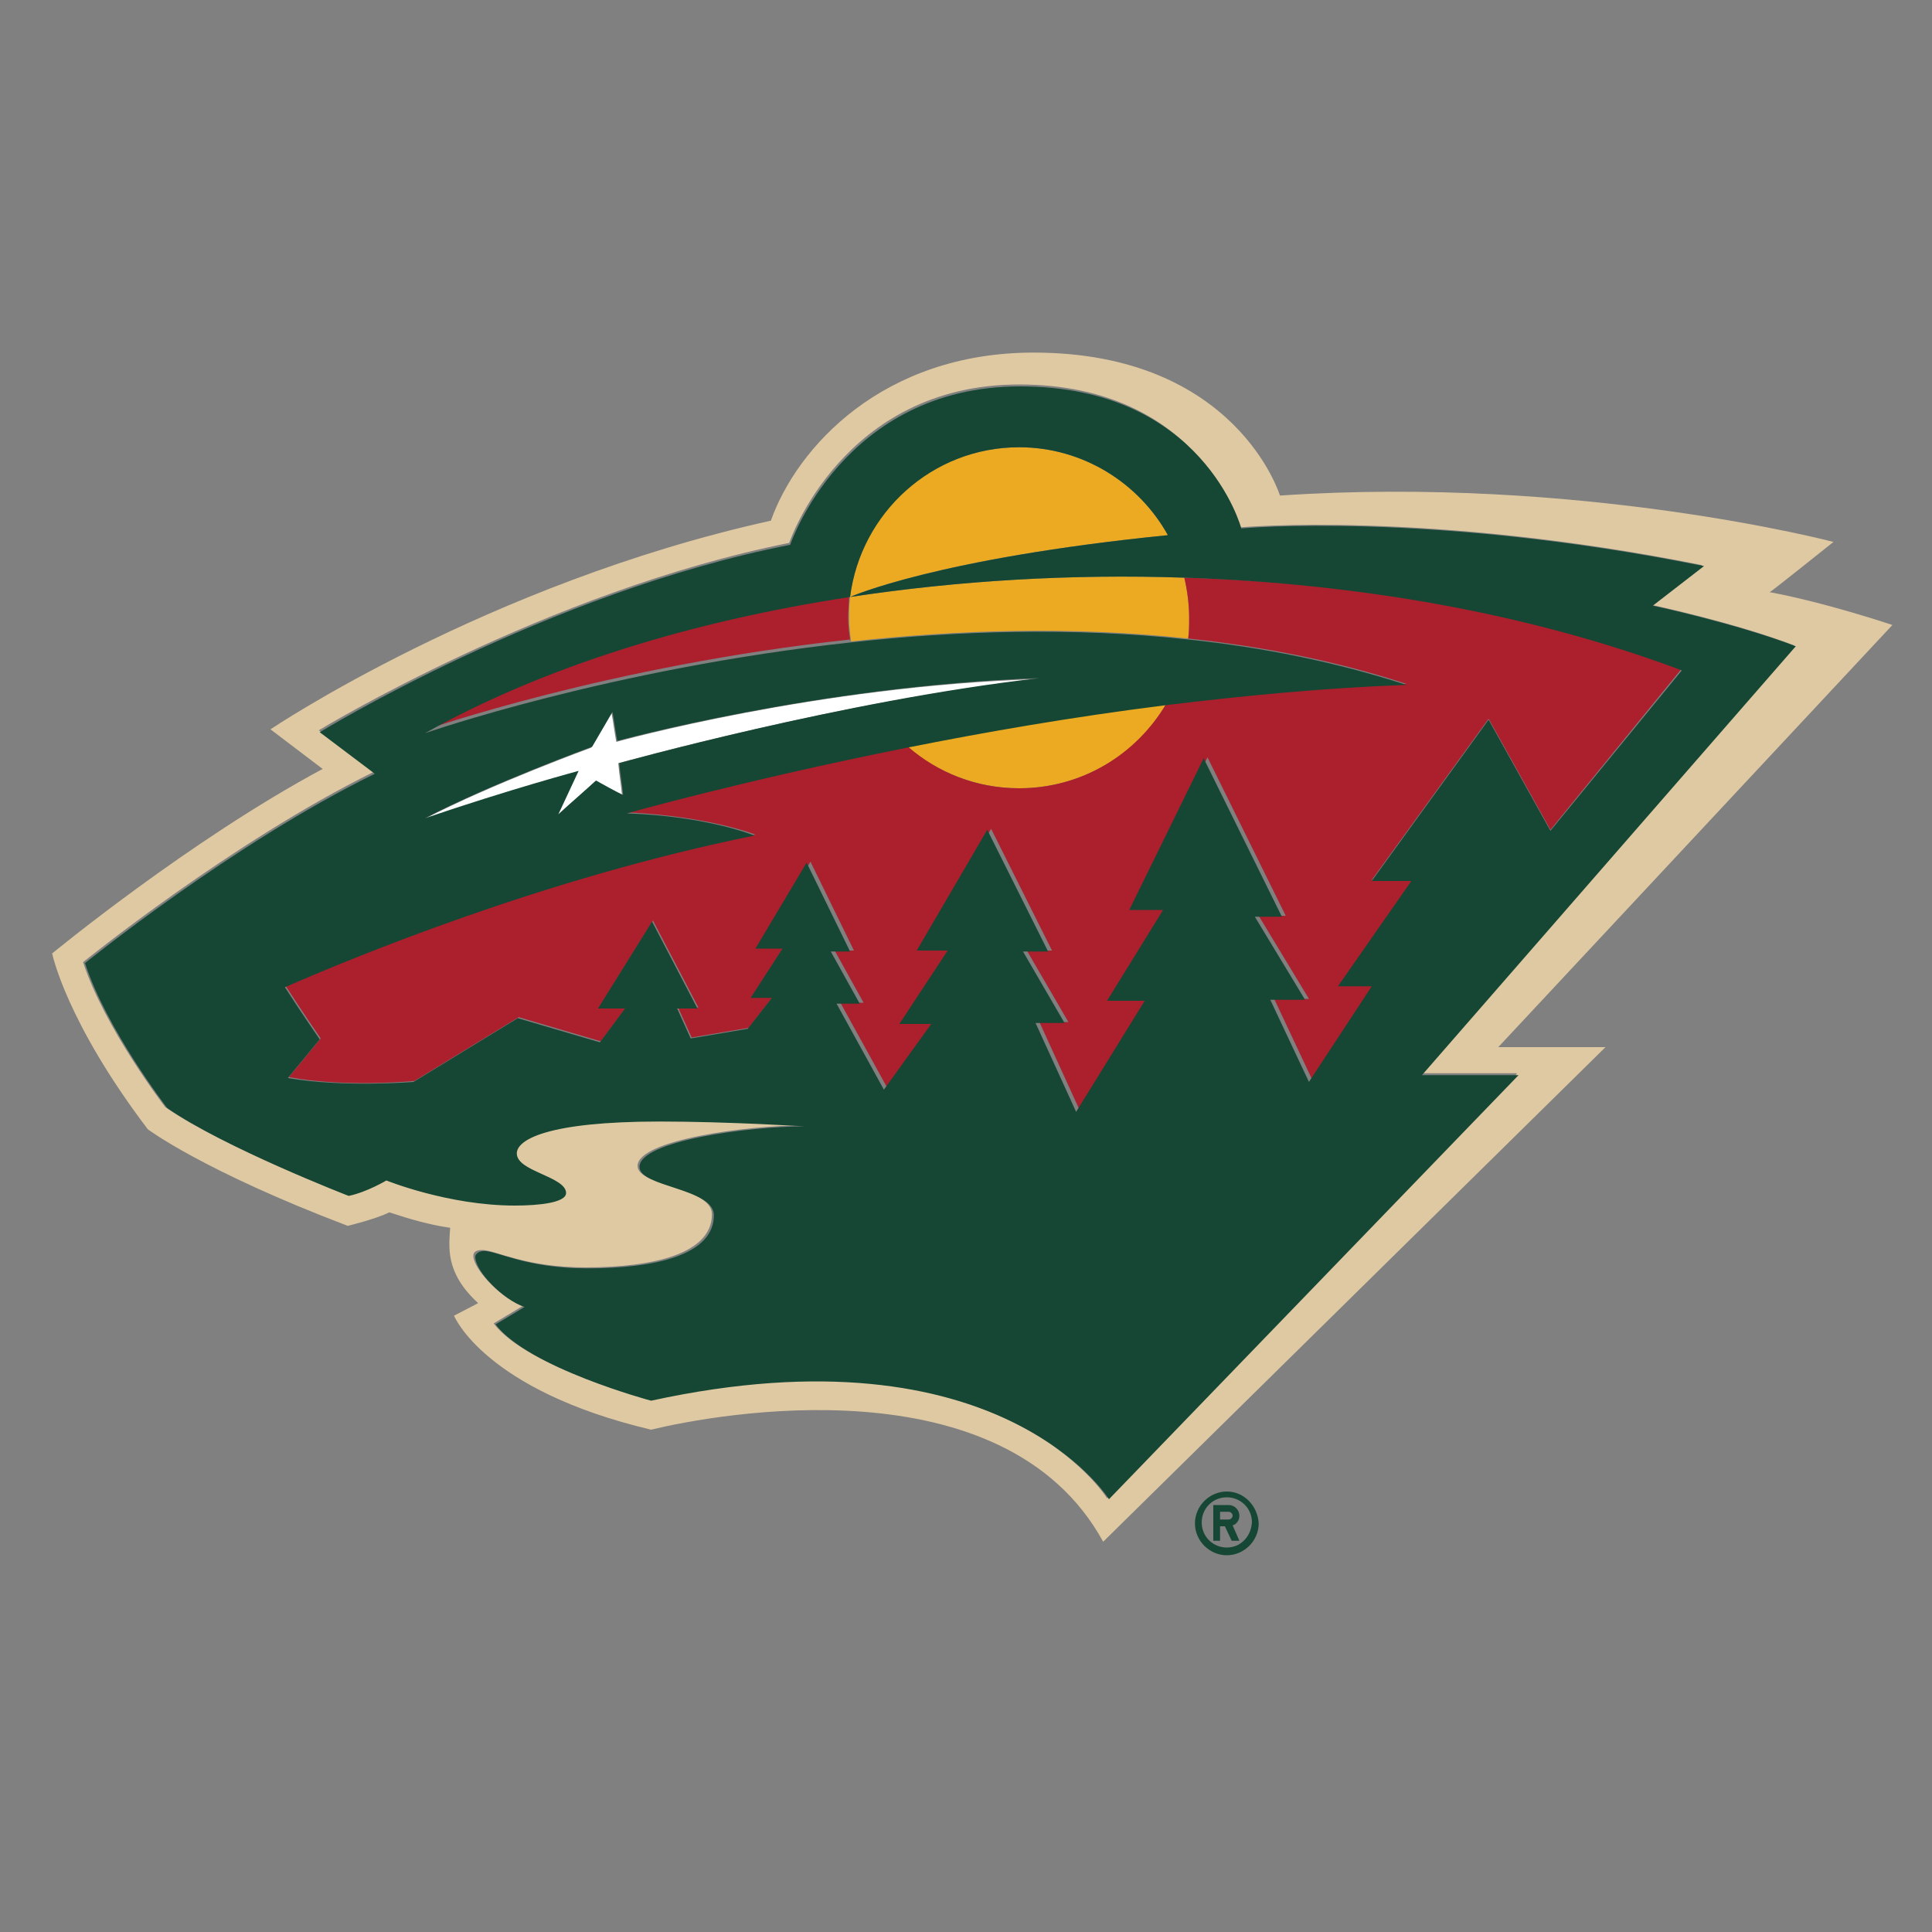
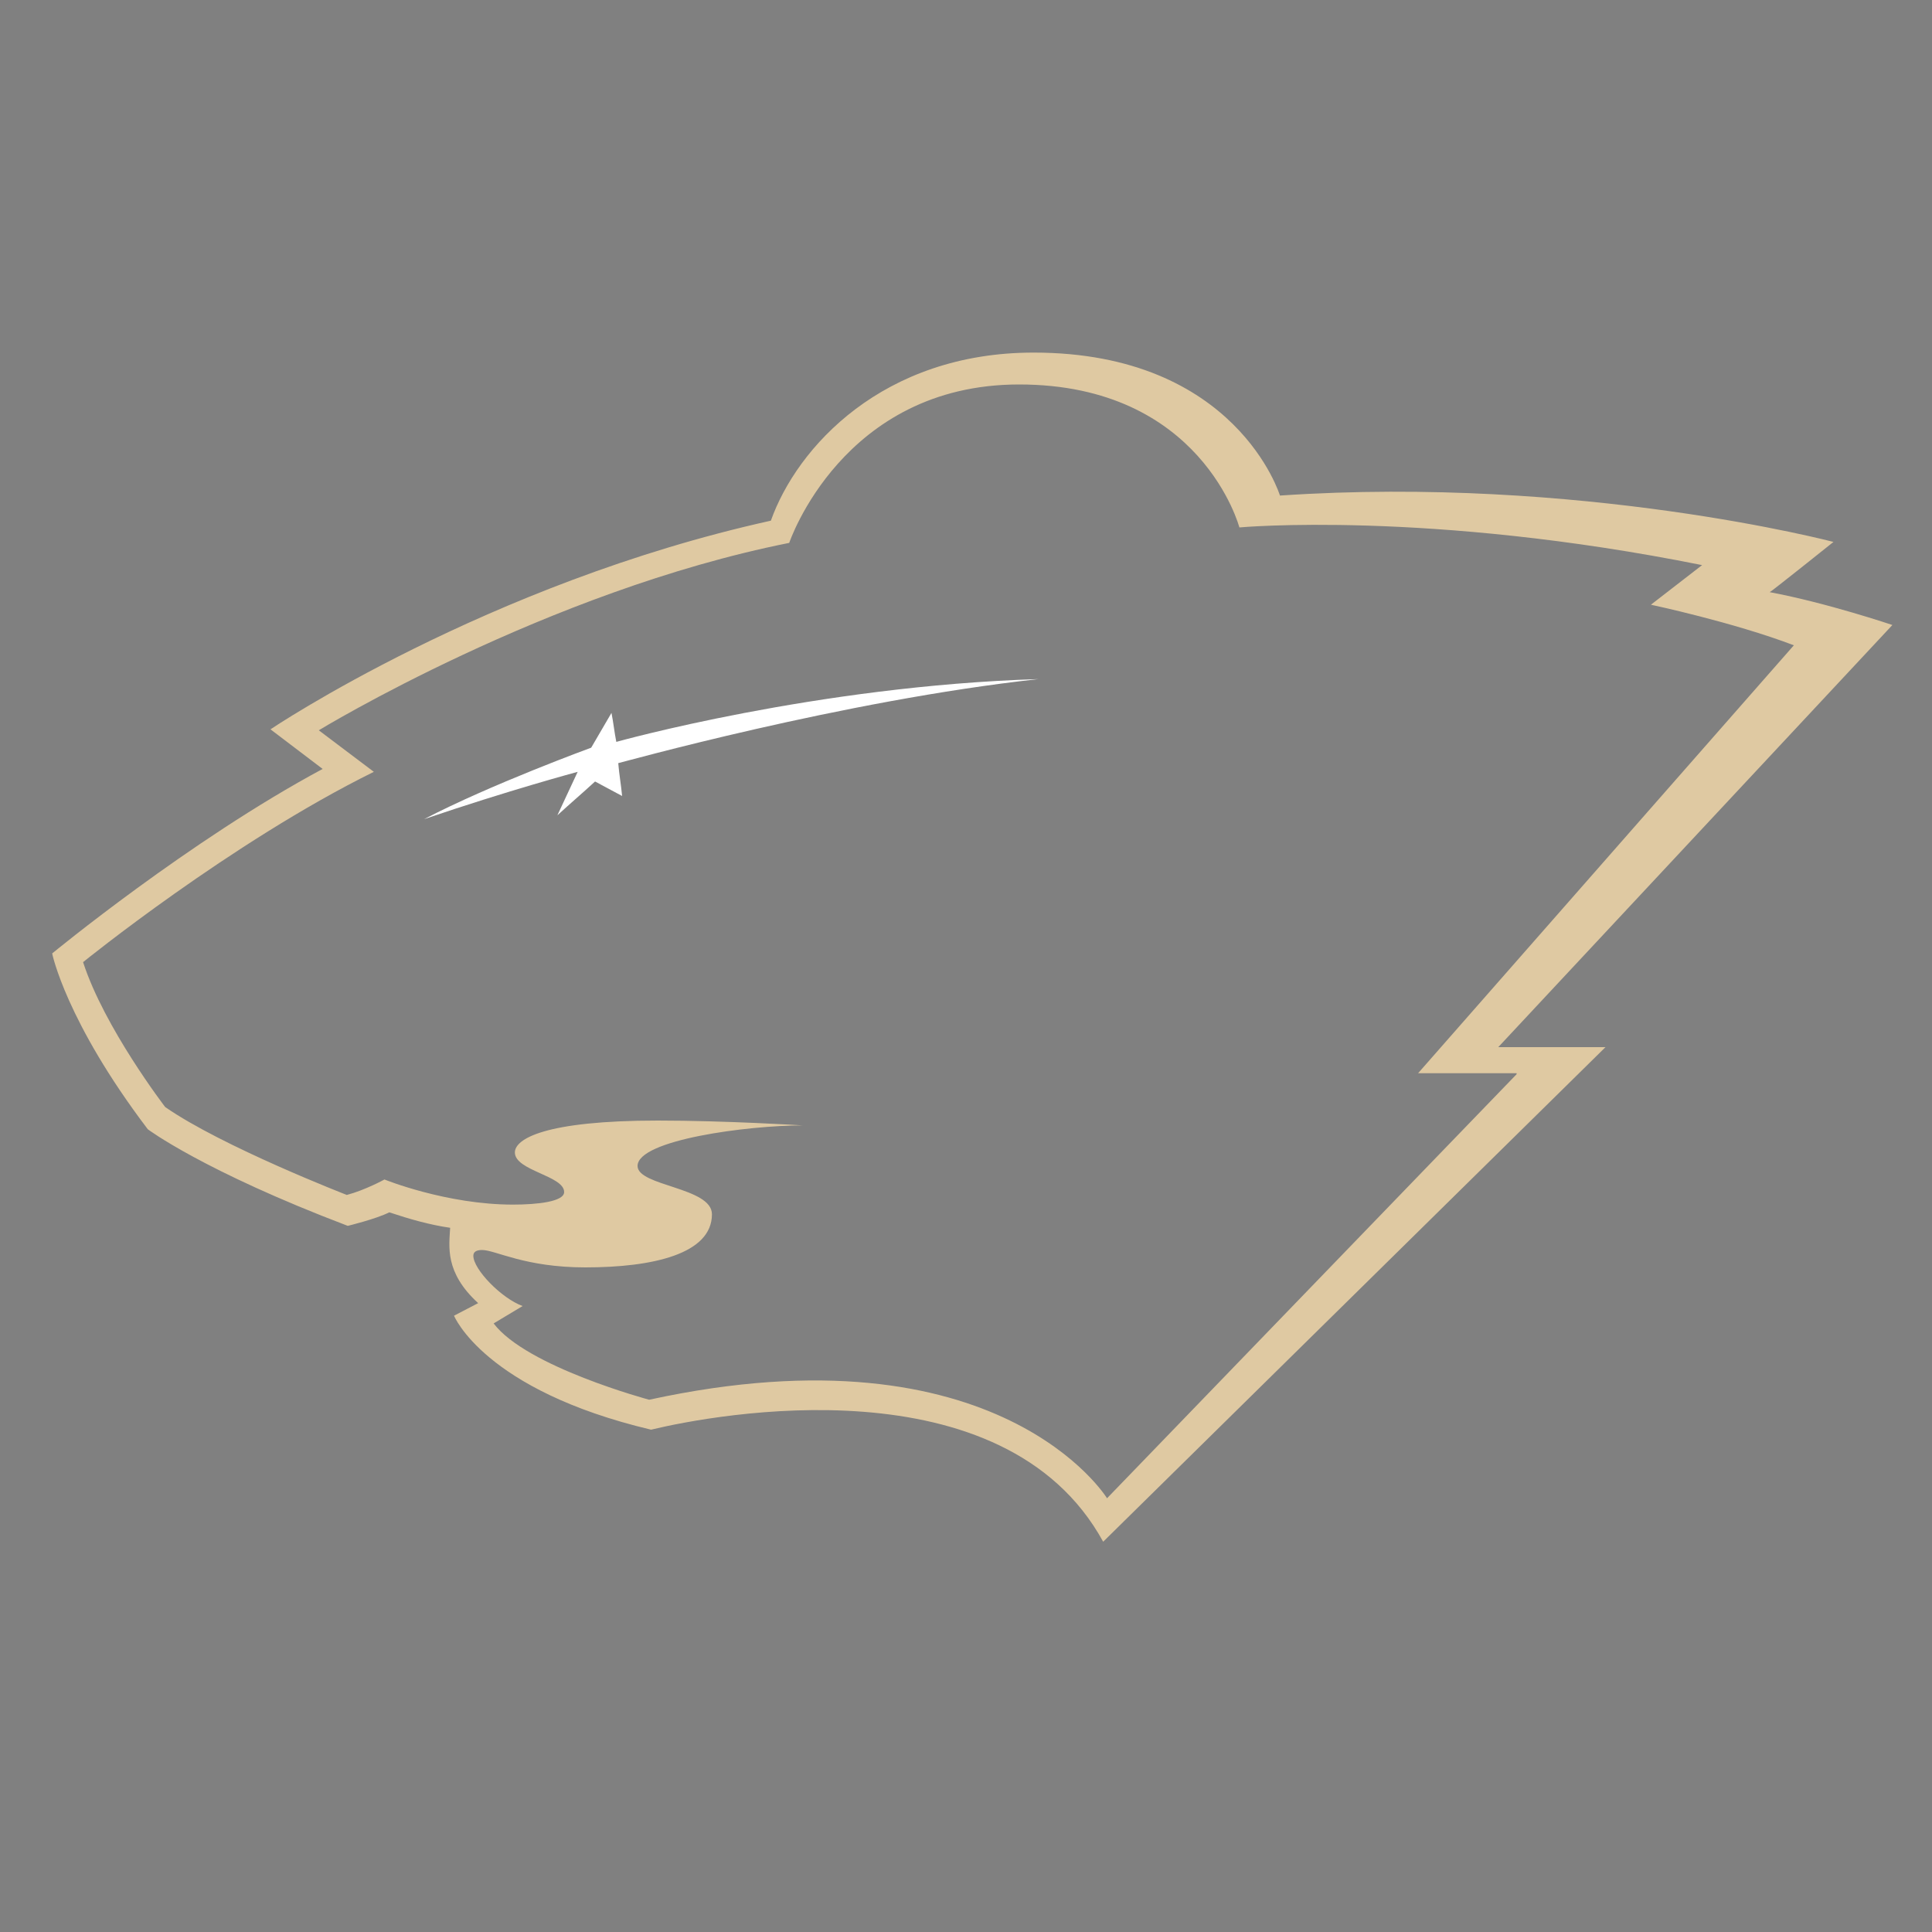
<svg xmlns="http://www.w3.org/2000/svg" id="Layer_1" viewBox="0 0 200 200">
  <rect x="0" y="0" width="200" height="200" fill="#808080" stroke="none" />
  <style>.st2{fill:#ebaa21}.st3{fill:#ac1f2d}.st4{fill:#164734}</style>
  <path d="M107.5 70.3c-23 .7-43.7 6.5-43.7 6.5-.2-1-.3-2-.5-3l-2.1 3.6s-10.4 3.8-17.3 7.4c8.8-3 15.9-4.9 15.9-4.9l-2.1 4.5c1.3-1.2 2.6-2.3 3.9-3.5.9.5 1.9 1 2.8 1.5-.1-1.1-.3-2.2-.4-3.4.1 0 23.3-6.5 43.5-8.7z" fill="#fff" />
  <path d="M195.9 64.7s-6.8-2.3-12.7-3.4c.1 0 6.6-5.2 6.6-5.2s-26.2-6.9-57.3-4.8c0 0-4.5-14.8-25.5-14.8-15.6 0-24.5 9.8-27.2 17.4C50.4 60.4 28 75.5 28 75.5l5.4 4.1c-13.8 7.4-28 19.1-28 19.1s1.4 7 9.9 18.2c0 0 5.7 4.3 20.7 10 0 0 2.9-.7 4.3-1.4 2.1.7 4.2 1.3 6.3 1.6-.1 1.9-.6 4.6 2.9 7.8l-2.5 1.3s3.1 7.7 20.4 11.8c6.6-1.6 36.5-7.2 46.8 11.6l52-51.2h-11.1l40.8-43.7zM157 111.2l-42.4 43.9s-11.1-18.1-47.4-10.2c0 0-12.7-3.4-16.1-7.9l3-1.8c-2.2-.8-5.1-3.8-5.1-5.2 0-.4.3-.6.9-.6 1.4 0 4.4 1.8 10.7 1.8 7 0 13.1-1.4 13.1-5.5 0-2.8-7.7-2.9-7.7-5 0-2.7 11.4-4.2 17.1-4.2 0 0-8-.5-15-.5-11.7 0-14.8 1.9-14.8 3.3 0 1.9 5.1 2.4 5.1 4.1 0 1-2.8 1.3-5.3 1.3-6.9 0-13.3-2.6-13.3-2.6s-2 1.1-3.9 1.6c0 0-12.9-5-18.8-9.1 0 0-6.3-8.2-8.5-15 0 0 15.3-12.4 30.1-19.7L33 75.6s23.6-14.4 48.7-19.4c0 0 5.5-16.4 23.8-16.4 18.9 0 22.8 14.8 22.8 14.8s19.5-1.8 47.9 3.9l-5.3 4.1s8.5 1.8 14.8 4.2l-38.9 44.3H157z" fill="#dfc9a2" />
-   <path class="st2" d="M122.6 59.8c-11.7-.4-23.4.3-34.6 2-.1.7-.1 1.4-.1 2.2 0 .8.1 1.6.2 2.4 10.9-1.2 22.9-1.6 34.9-.3.1-.7.1-1.4.1-2.1 0-1.5-.2-2.9-.5-4.2zM105.5 81.6c6.5 0 12.2-3.5 15.2-8.7-9.6 1.2-18.7 2.8-26.8 4.4 3.1 2.6 7.1 4.3 11.6 4.3zM105.5 46.3c-9 0-16.4 6.7-17.5 15.5 0 0 8.8-4 32.9-6.4-3-5.4-8.8-9.1-15.4-9.1z" />
  <g>
-     <path class="st3" d="M122.6 59.8c.3 1.3.5 2.7.5 4.2 0 .7 0 1.4-.1 2.1 7.6.8 15.3 2.3 22.6 4.7-8.3.3-16.8 1.1-24.9 2.1-3.1 5.2-8.7 8.7-15.2 8.7-4.4 0-8.4-1.6-11.5-4.3-17 3.4-29 6.8-29 6.8 8.4.4 13.2 2.3 13.2 2.3-21.8 4.4-42 12.8-48.6 15.7 1.6 2.5 3.6 5.4 3.6 5.4l-3.3 4c5.8 1.1 13 .4 13 .4l10.8-6.6 8.5 2.5 2.6-3.5H62l5.6-9 4.7 9h-2.1l1.4 3.1 5.9-1 2.5-3.2h-2.2l3.3-5.1h-2.5l5.3-8.9 4.5 9.2h-2l3 5.4H87l4.9 8.9 4.9-6.8h-3.3l5-7.6h-3.2l7.3-12.5 6.3 12.6h-2.6l4.3 7.4h-3l4.2 9.2 7.1-11.5H115l5.8-9.4h-3.5l7.7-15.7 8.1 16.4h-2.8l5.2 8.6h-3.6l4 8.5 6.5-9.9h-3.5l7.6-10.9H142l12.1-16.7 6.4 11.5 13.6-16.7c-15.7-5.7-33.5-8.9-51.5-9.4zM87.8 63.9c0-.7.1-1.5.1-2.2-16.4 2.5-31.7 7.2-44 13.9 0 0 19.1-6.7 44.1-9.4-.1-.7-.2-1.5-.2-2.3z" />
-   </g>
+     </g>
  <g>
-     <path class="st4" d="M127 154.4c-1.8 0-3.3 1.5-3.3 3.3 0 1.8 1.5 3.3 3.3 3.3 1.8 0 3.3-1.5 3.3-3.3-.1-1.8-1.5-3.3-3.3-3.3zm0 5.8c-1.4 0-2.6-1.1-2.6-2.6 0-1.4 1.1-2.6 2.6-2.6 1.4 0 2.6 1.1 2.6 2.6-.1 1.5-1.2 2.6-2.6 2.6z" />
-     <path class="st4" d="M128.3 156.9c0-.6-.5-1.1-1.1-1.1h-1.6v3.7h.7V158h.5l.7 1.5h.8l-.7-1.6c.4-.1.7-.5.7-1zm-1.1.4h-.9v-.8h.9c.2 0 .4.2.4.4s-.2.4-.4.4zM185.9 66.9c-6.3-2.4-14.8-4.2-14.8-4.2l5.3-4.1c-28.4-5.7-47.9-3.9-47.9-3.9S124.6 40 105.6 40c-18.3 0-23.8 16.4-23.8 16.4-25.1 4.9-48.7 19.4-48.7 19.4l5.7 4.3c-14.7 7.2-30 19.6-30 19.6 2.2 6.8 8.5 15 8.5 15 5.9 4.1 18.8 9.1 18.8 9.1 1.9-.4 3.9-1.6 3.9-1.6s6.4 2.6 13.3 2.6c2.5 0 5.3-.3 5.3-1.3 0-1.7-5.1-2.2-5.1-4.1 0-1.4 3.1-3.3 14.8-3.3 7 0 15 .5 15 .5-5.8 0-17.1 1.5-17.1 4.2 0 2.1 7.7 2.2 7.7 5 0 4.1-6 5.5-13.1 5.5-6.3 0-9.3-1.8-10.7-1.8-.5 0-.9.3-.9.6 0 1.5 2.8 4.4 5.1 5.2l-3 1.8c3.4 4.5 16.1 7.9 16.1 7.9 36.2-7.9 47.4 10.2 47.4 10.2l42.4-43.9h-10l38.7-44.4zM142 102.1l-6.5 9.9-4-8.5h3.6l-5.2-8.6h2.8l-8.1-16.4-7.7 15.7h3.5l-5.8 9.4h3.9l-7.1 11.5-4.2-9.2h3l-4.3-7.4h2.6l-6.3-12.6-7.3 12.5h3.2l-5 7.6h3.3l-4.9 6.8-4.9-8.9H89l-3-5.4h2l-4.5-9.2-5.3 8.9H81l-3.3 5.1h2.2l-2.5 3.2-5.9 1-1.4-3.1h2.1l-4.7-9-5.6 9h2.8l-2.6 3.5-8.5-2.5-10.8 6.6s-7.2.6-13-.4l3.3-4s-2-2.9-3.6-5.4c6.6-2.9 26.8-11.3 48.6-15.7 0 0-4.8-2-13.2-2.3 0 0 12-3.4 29-6.8 8-1.6 17.2-3.2 26.8-4.4 8.2-1 16.6-1.8 24.9-2.1-7.4-2.4-15-3.9-22.6-4.7-12-1.3-24-.9-34.9.3C63.2 69.2 44 75.9 44 75.9 56.3 69 71.6 64.3 88 61.8c1.1-8.7 8.5-15.5 17.5-15.5 6.6 0 12.4 3.7 15.4 9.1-24 2.4-32.9 6.4-32.9 6.4 11.2-1.7 22.9-2.4 34.6-2 18 .6 35.8 3.7 51.5 9.6L160.5 86l-6.4-11.5L142 91.2h4.1l-7.6 10.9h3.5zM64.5 82.3c-1-.5-1.9-1-2.8-1.5-1.3 1.2-2.6 2.3-3.9 3.5l2.1-4.5s-7.1 1.9-15.9 4.9c6.9-3.6 17.3-7.4 17.3-7.4l2.1-3.6c.2 1 .3 2 .5 3 0 0 20.7-5.7 43.7-6.5C87.3 72.5 64.1 79 64.1 79c.1 1.1.3 2.2.4 3.3z" />
-   </g>
+     </g>
</svg>